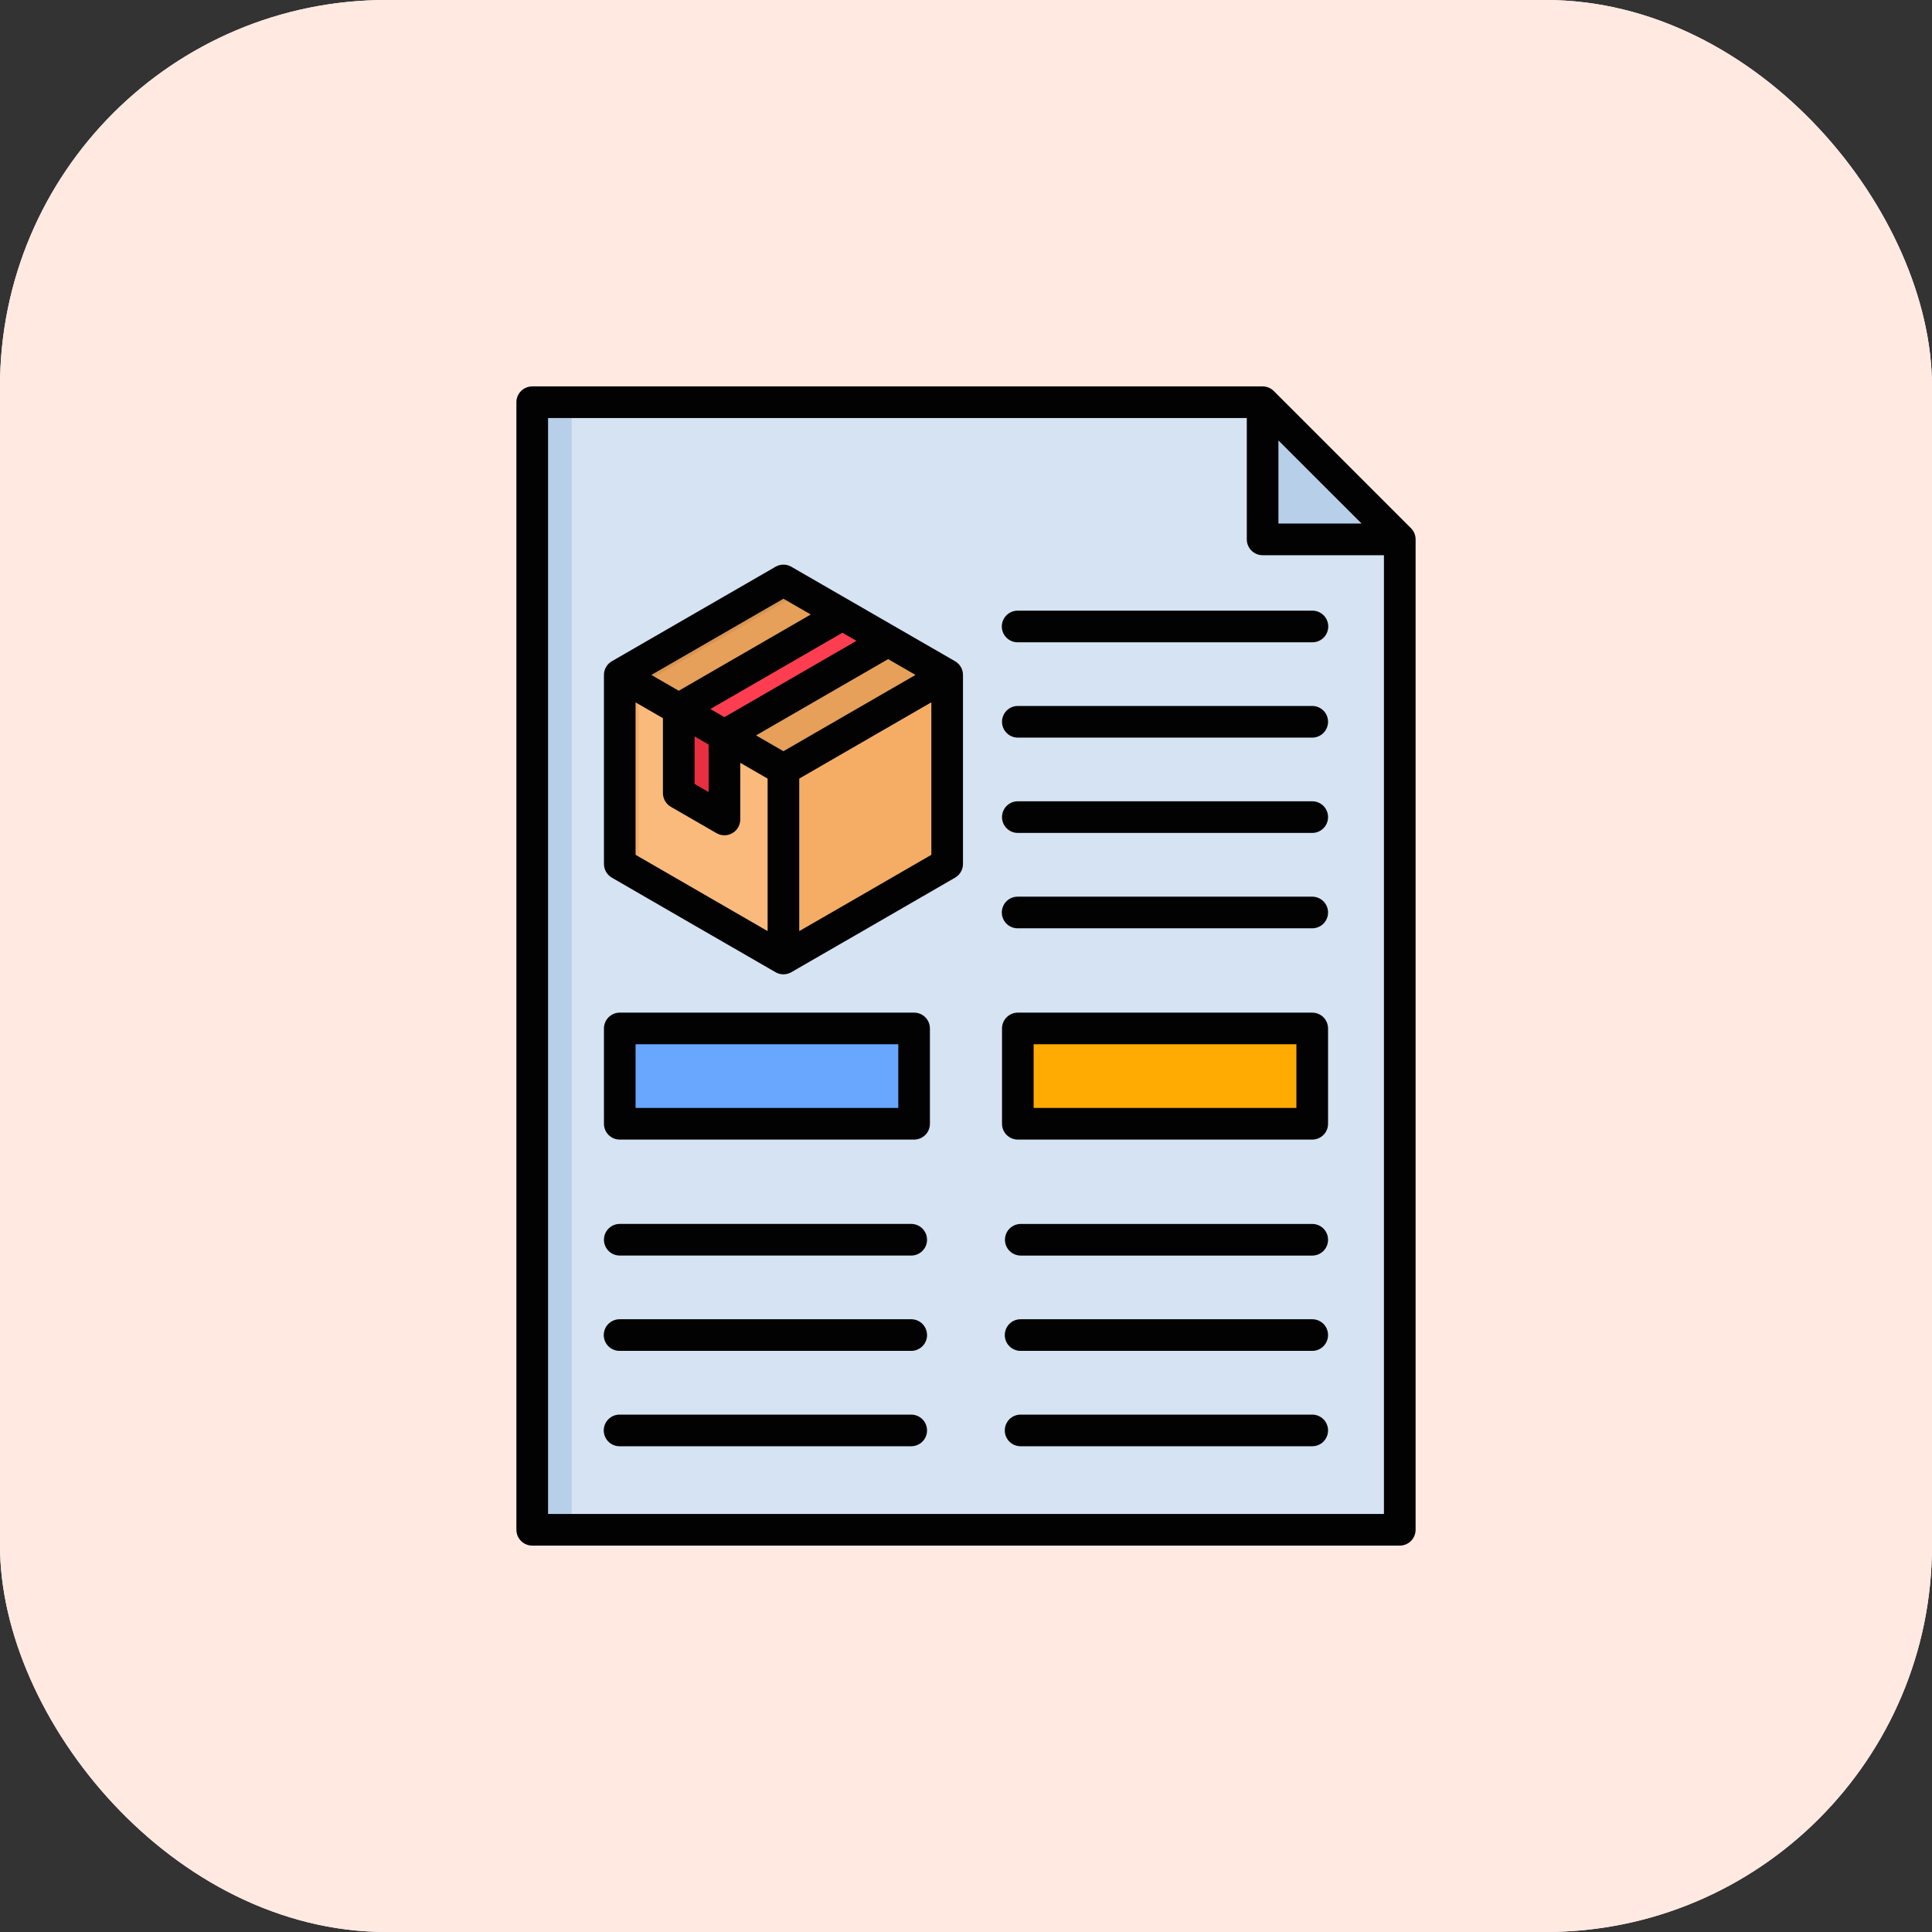
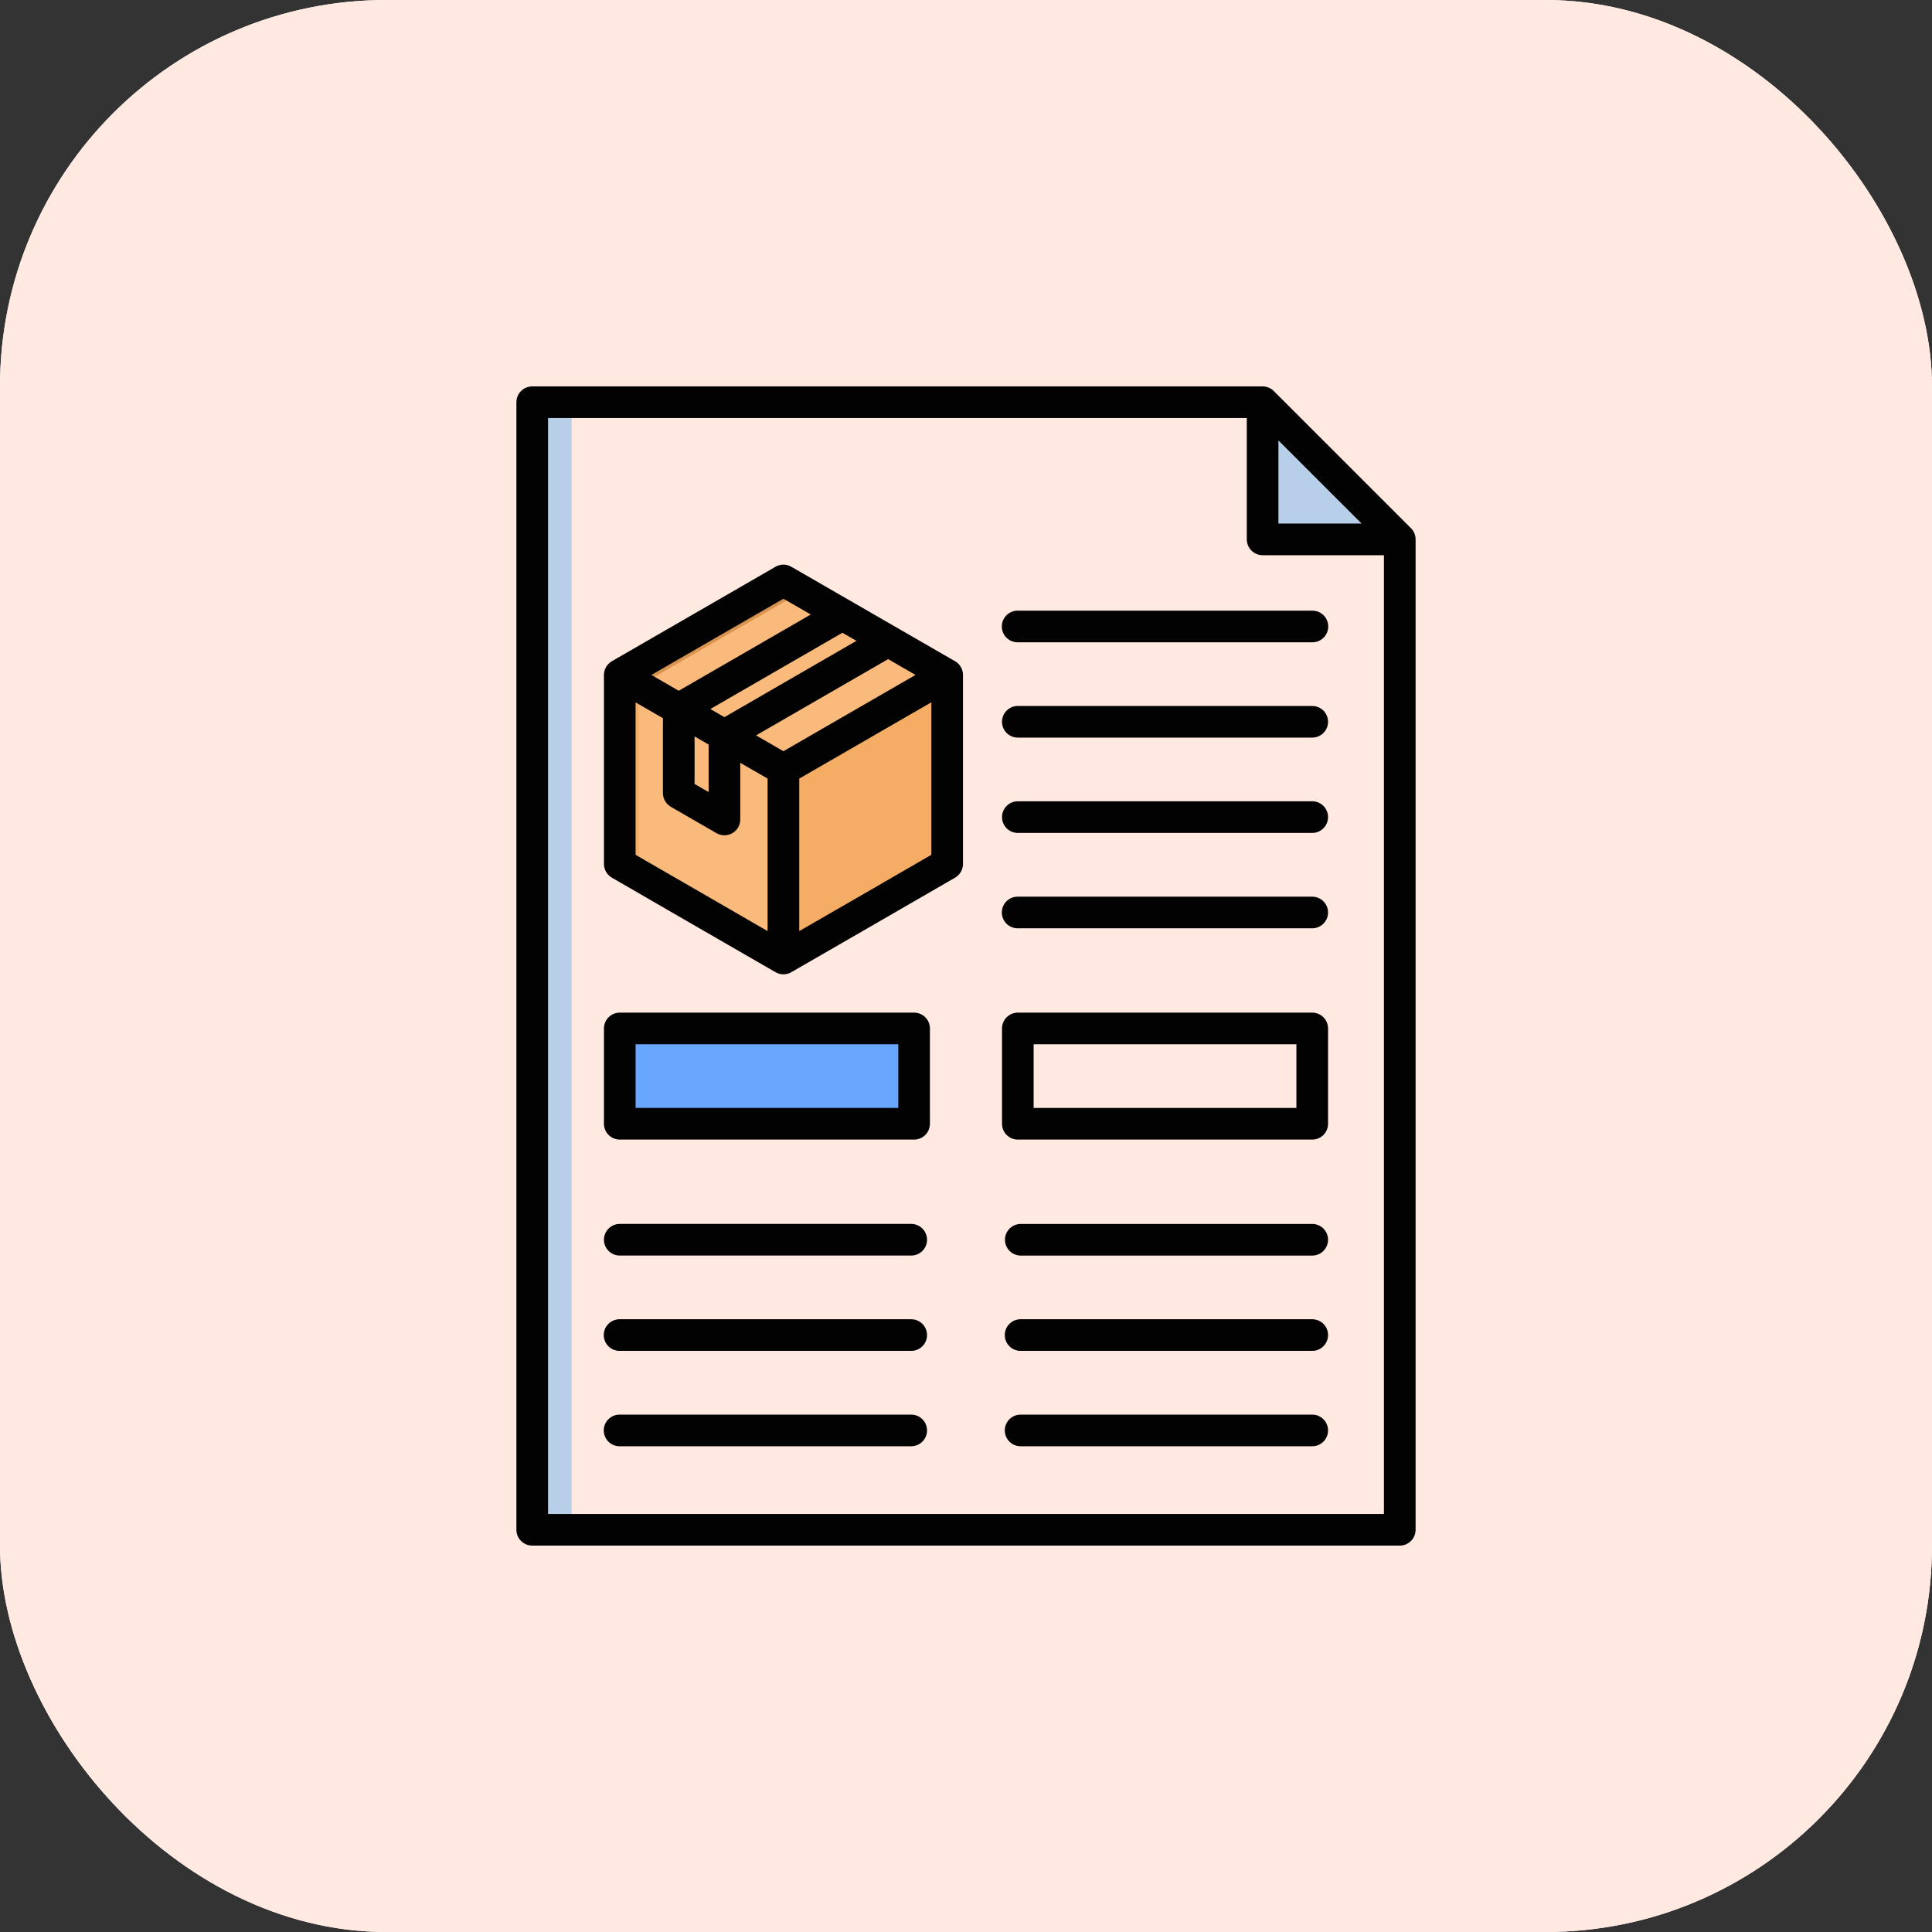
<svg xmlns="http://www.w3.org/2000/svg" width="80" height="80" viewBox="0 0 80 80" fill="none">
  <rect x="0" y="0" width="80" height="80" fill="#333333" stroke="none" />
  <rect width="80" height="80" rx="16" fill="white" />
  <rect width="80" height="80" rx="16" fill="#FFE9E1" />
  <g clip-path="url(#clip0_5184_15590)">
-     <path fill-rule="evenodd" clip-rule="evenodd" d="M22.039 16.656H52.281L57.96 22.335V63.343H22.039V16.656Z" fill="#D5E3F2" />
    <path fill-rule="evenodd" clip-rule="evenodd" d="M25.664 42.586H37.852V46.532H25.664V42.586Z" fill="#69A7FF" />
-     <path fill-rule="evenodd" clip-rule="evenodd" d="M42.145 42.586H54.334V46.532H42.145V42.586Z" fill="#FFAB02" />
    <path fill-rule="evenodd" clip-rule="evenodd" d="M32.441 39.688L35.832 37.732L39.22 35.773V31.861V27.947L35.832 25.991L32.441 24.035L29.052 25.991L25.664 27.947V31.861V35.773L29.052 37.732L32.441 39.688Z" fill="#FABA7B" />
    <path fill-rule="evenodd" clip-rule="evenodd" d="M32.441 31.864V39.69L35.832 37.734L39.221 35.776V31.864V27.949L35.832 29.908L32.441 31.864Z" fill="#F5AD65" />
-     <path fill-rule="evenodd" clip-rule="evenodd" d="M32.441 31.861L35.832 29.905L39.22 27.947L35.832 25.991L32.441 24.035L29.052 25.991L25.664 27.947L29.052 29.905L32.441 31.861Z" fill="#E6A059" />
-     <path fill-rule="evenodd" clip-rule="evenodd" d="M34.885 25.445L28.105 29.357V32.838L29.998 33.931V30.449L36.774 26.535L34.885 25.445Z" fill="#FF3D50" />
-     <path fill-rule="evenodd" clip-rule="evenodd" d="M28.105 29.359V32.841L29.998 33.933V30.452L29.052 29.907L28.105 29.359Z" fill="#E82E41" />
    <path fill-rule="evenodd" clip-rule="evenodd" d="M52.281 16.656L57.96 22.335H52.281V16.656Z" fill="#B7CFE8" />
    <path d="M22.039 16.656H23.671V63.343H22.039V16.656Z" fill="#B7CFE8" />
    <path fill-rule="evenodd" clip-rule="evenodd" d="M26.451 32.318V28.404L25.664 27.949V31.864V35.776L26.451 36.23V32.318Z" fill="#F5AD65" />
    <path fill-rule="evenodd" clip-rule="evenodd" d="M26.451 28.401L29.839 26.445L33.227 24.487L32.441 24.035L29.052 25.991L25.664 27.947L26.451 28.401Z" fill="#D99450" />
    <path d="M39.547 27.38L32.767 23.468C32.668 23.41 32.555 23.38 32.44 23.38C32.325 23.38 32.212 23.41 32.113 23.468L25.336 27.38C25.236 27.438 25.153 27.52 25.096 27.62C25.038 27.719 25.008 27.832 25.008 27.947V35.774C25.008 35.889 25.038 36.002 25.096 36.102C25.153 36.201 25.236 36.284 25.335 36.342L28.724 38.301L32.113 40.257C32.212 40.314 32.325 40.345 32.44 40.345C32.555 40.345 32.668 40.314 32.767 40.257L36.159 38.301L39.548 36.342C39.647 36.284 39.73 36.202 39.787 36.102C39.845 36.002 39.875 35.89 39.875 35.775V27.947C39.875 27.832 39.844 27.719 39.787 27.62C39.73 27.52 39.647 27.438 39.547 27.38ZM35.464 26.536L29.997 29.695L29.415 29.359L34.883 26.201L35.464 26.536ZM32.44 24.792L33.573 25.445L28.105 28.603L26.971 27.948L32.44 24.792ZM29.343 30.83V32.798L28.761 32.462V30.494L29.343 30.83ZM31.785 38.554L26.318 35.396V29.084L27.45 29.738V32.84C27.45 32.955 27.481 33.068 27.538 33.168C27.596 33.267 27.678 33.35 27.778 33.408L29.67 34.5C29.77 34.557 29.883 34.588 29.998 34.588C30.113 34.588 30.226 34.557 30.325 34.5C30.425 34.442 30.508 34.36 30.565 34.26C30.622 34.16 30.653 34.048 30.653 33.933V31.587L31.785 32.24V38.554ZM32.44 31.106L31.307 30.451L36.775 27.293L37.909 27.947L32.44 31.106ZM38.565 35.396L35.504 37.166L33.095 38.555V32.24L38.565 29.081V35.396ZM37.851 41.931H25.663C25.577 41.931 25.492 41.948 25.412 41.98C25.333 42.014 25.261 42.062 25.2 42.123C25.139 42.183 25.091 42.256 25.058 42.335C25.025 42.415 25.008 42.5 25.008 42.586V46.533C25.008 46.619 25.025 46.704 25.058 46.783C25.091 46.863 25.139 46.935 25.2 46.996C25.261 47.057 25.333 47.105 25.412 47.138C25.492 47.171 25.577 47.188 25.663 47.188H37.851C37.937 47.188 38.022 47.171 38.102 47.138C38.181 47.105 38.254 47.057 38.314 46.996C38.375 46.935 38.423 46.863 38.456 46.783C38.489 46.704 38.506 46.619 38.506 46.533V42.586C38.506 42.412 38.437 42.246 38.314 42.123C38.191 42 38.025 41.931 37.851 41.931V41.931ZM37.196 45.878H26.318V43.241H37.196V45.878ZM38.387 59.231C38.387 59.317 38.37 59.402 38.337 59.482C38.304 59.561 38.256 59.633 38.195 59.694C38.134 59.755 38.062 59.803 37.982 59.836C37.903 59.869 37.818 59.886 37.731 59.886H25.663C25.576 59.887 25.49 59.871 25.41 59.839C25.33 59.806 25.256 59.758 25.195 59.697C25.133 59.636 25.084 59.563 25.051 59.483C25.017 59.404 25 59.318 25 59.231C25 59.144 25.017 59.059 25.051 58.978C25.084 58.898 25.133 58.826 25.195 58.765C25.256 58.704 25.33 58.656 25.41 58.623C25.49 58.591 25.576 58.575 25.663 58.576H37.731C37.817 58.576 37.902 58.593 37.982 58.626C38.061 58.658 38.134 58.707 38.194 58.768C38.255 58.828 38.304 58.901 38.337 58.98C38.37 59.06 38.386 59.145 38.386 59.231L38.387 59.231ZM38.387 51.335C38.387 51.509 38.318 51.675 38.195 51.798C38.072 51.921 37.905 51.99 37.731 51.99H25.663C25.489 51.99 25.323 51.921 25.2 51.798C25.077 51.675 25.008 51.509 25.008 51.335C25.008 51.161 25.077 50.995 25.2 50.872C25.323 50.749 25.489 50.68 25.663 50.68H37.731C37.817 50.68 37.902 50.697 37.982 50.73C38.061 50.763 38.134 50.811 38.194 50.872C38.255 50.932 38.304 51.005 38.337 51.084C38.37 51.164 38.386 51.249 38.386 51.335L38.387 51.335ZM38.387 55.282C38.387 55.368 38.37 55.453 38.337 55.533C38.304 55.612 38.256 55.684 38.195 55.745C38.134 55.806 38.062 55.854 37.982 55.887C37.903 55.92 37.818 55.937 37.731 55.937H25.663C25.576 55.938 25.49 55.922 25.41 55.889C25.33 55.857 25.256 55.809 25.195 55.748C25.133 55.687 25.084 55.614 25.051 55.535C25.017 55.455 25 55.369 25 55.282C25 55.195 25.017 55.109 25.051 55.029C25.084 54.949 25.133 54.877 25.195 54.816C25.256 54.755 25.33 54.707 25.41 54.675C25.49 54.642 25.576 54.626 25.663 54.627H37.731C37.905 54.627 38.071 54.696 38.194 54.818C38.317 54.941 38.386 55.108 38.386 55.281L38.387 55.282ZM42.146 25.286H54.337C54.423 25.285 54.509 25.301 54.59 25.334C54.67 25.366 54.743 25.414 54.805 25.475C54.867 25.536 54.916 25.609 54.949 25.689C54.982 25.769 55 25.855 55 25.941C55 26.028 54.982 26.114 54.949 26.194C54.916 26.274 54.867 26.346 54.805 26.407C54.743 26.468 54.67 26.516 54.59 26.549C54.509 26.581 54.423 26.597 54.337 26.596H42.146C42.059 26.597 41.973 26.581 41.893 26.549C41.812 26.516 41.739 26.468 41.678 26.407C41.616 26.346 41.567 26.274 41.534 26.194C41.5 26.114 41.483 26.028 41.483 25.941C41.483 25.855 41.5 25.769 41.534 25.689C41.567 25.609 41.616 25.536 41.678 25.475C41.739 25.414 41.812 25.366 41.893 25.334C41.973 25.301 42.059 25.285 42.146 25.286H42.146ZM54.992 33.835C54.992 34.008 54.923 34.175 54.8 34.298C54.677 34.421 54.51 34.49 54.337 34.49H42.146C41.972 34.49 41.806 34.421 41.683 34.298C41.56 34.175 41.491 34.008 41.491 33.835C41.491 33.661 41.56 33.494 41.683 33.371C41.806 33.248 41.972 33.179 42.146 33.179H54.337C54.51 33.179 54.677 33.248 54.8 33.371C54.923 33.494 54.992 33.661 54.992 33.834L54.992 33.835ZM54.992 37.784C54.992 37.87 54.975 37.955 54.942 38.035C54.909 38.114 54.861 38.186 54.8 38.247C54.739 38.308 54.667 38.356 54.587 38.389C54.508 38.422 54.423 38.439 54.337 38.439H42.146C42.059 38.44 41.973 38.424 41.893 38.391C41.812 38.359 41.739 38.311 41.678 38.25C41.616 38.189 41.567 38.116 41.534 38.036C41.5 37.956 41.483 37.871 41.483 37.784C41.483 37.697 41.5 37.611 41.534 37.531C41.567 37.451 41.616 37.379 41.678 37.318C41.739 37.257 41.812 37.209 41.893 37.176C41.973 37.144 42.059 37.128 42.146 37.129H54.337C54.51 37.129 54.677 37.198 54.8 37.321C54.923 37.443 54.992 37.61 54.992 37.784L54.992 37.784ZM54.992 59.231C54.992 59.317 54.975 59.402 54.942 59.482C54.909 59.561 54.861 59.634 54.8 59.694C54.739 59.755 54.667 59.804 54.587 59.837C54.508 59.869 54.423 59.886 54.337 59.886H42.269C42.182 59.887 42.096 59.871 42.015 59.839C41.935 59.806 41.862 59.758 41.8 59.697C41.739 59.636 41.69 59.564 41.656 59.484C41.623 59.404 41.606 59.318 41.606 59.231C41.606 59.145 41.623 59.059 41.656 58.979C41.69 58.899 41.739 58.826 41.8 58.765C41.862 58.704 41.935 58.656 42.015 58.624C42.096 58.591 42.182 58.575 42.269 58.576H54.337C54.511 58.576 54.677 58.645 54.8 58.768C54.923 58.891 54.992 59.057 54.992 59.231L54.992 59.231ZM58.425 21.872L52.745 16.192C52.685 16.131 52.612 16.083 52.533 16.05C52.453 16.017 52.368 16 52.282 16H22.038C21.864 16 21.698 16.069 21.575 16.192C21.452 16.315 21.383 16.481 21.383 16.655V63.345C21.383 63.519 21.452 63.685 21.575 63.808C21.698 63.931 21.864 64 22.038 64H57.962C58.135 64 58.302 63.931 58.425 63.808C58.548 63.685 58.617 63.519 58.617 63.345V22.334C58.617 22.161 58.548 21.994 58.425 21.871L58.425 21.872ZM52.937 18.237L56.38 21.679H52.937V18.237ZM57.306 62.69H22.694V17.31H51.627V22.334C51.627 22.508 51.696 22.675 51.819 22.798C51.942 22.921 52.108 22.99 52.282 22.99H57.306V62.69ZM54.992 29.888C54.992 29.974 54.975 30.059 54.942 30.138C54.909 30.218 54.861 30.29 54.8 30.351C54.739 30.412 54.667 30.46 54.587 30.493C54.508 30.526 54.423 30.543 54.337 30.543H42.146C41.972 30.543 41.806 30.474 41.683 30.351C41.56 30.228 41.491 30.061 41.491 29.888C41.491 29.714 41.56 29.547 41.683 29.424C41.806 29.302 41.972 29.232 42.146 29.232H54.337C54.51 29.232 54.677 29.302 54.8 29.424C54.923 29.547 54.992 29.714 54.992 29.888ZM54.992 55.282C54.992 55.368 54.975 55.453 54.942 55.532C54.909 55.612 54.861 55.684 54.8 55.745C54.739 55.806 54.667 55.854 54.587 55.887C54.508 55.92 54.423 55.937 54.337 55.937H42.269C42.182 55.938 42.096 55.922 42.015 55.889C41.935 55.857 41.862 55.809 41.8 55.748C41.739 55.687 41.69 55.614 41.656 55.534C41.623 55.454 41.606 55.368 41.606 55.282C41.606 55.195 41.623 55.109 41.656 55.029C41.69 54.949 41.739 54.877 41.8 54.816C41.862 54.755 41.935 54.707 42.015 54.674C42.096 54.642 42.182 54.626 42.269 54.627H54.337C54.511 54.627 54.677 54.696 54.8 54.818C54.923 54.941 54.992 55.108 54.992 55.281V55.282ZM54.337 41.931H42.146C42.06 41.931 41.975 41.948 41.895 41.981C41.816 42.014 41.743 42.062 41.683 42.123C41.622 42.184 41.574 42.256 41.541 42.336C41.508 42.415 41.491 42.5 41.491 42.586V46.533C41.491 46.619 41.508 46.705 41.541 46.784C41.574 46.863 41.622 46.936 41.683 46.996C41.743 47.057 41.816 47.105 41.895 47.138C41.975 47.171 42.06 47.188 42.146 47.188H54.337C54.423 47.188 54.508 47.171 54.587 47.138C54.667 47.105 54.739 47.057 54.8 46.996C54.861 46.936 54.909 46.863 54.942 46.784C54.975 46.705 54.992 46.619 54.992 46.533V42.586C54.992 42.5 54.975 42.415 54.942 42.336C54.909 42.256 54.861 42.184 54.8 42.123C54.739 42.062 54.667 42.014 54.587 41.981C54.508 41.948 54.423 41.931 54.337 41.931ZM53.681 45.878H42.801V43.241H53.681V45.878ZM54.992 51.336C54.992 51.509 54.923 51.676 54.8 51.799C54.677 51.922 54.51 51.991 54.337 51.991H42.269C42.095 51.991 41.928 51.922 41.805 51.799C41.682 51.676 41.613 51.509 41.613 51.336C41.613 51.162 41.682 50.995 41.805 50.872C41.928 50.749 42.095 50.681 42.269 50.681H54.337C54.511 50.681 54.677 50.749 54.8 50.872C54.922 50.995 54.992 51.161 54.992 51.335V51.336Z" fill="#020203" />
  </g>
  <defs>
    <clipPath id="clip0_5184_15590">
      <rect width="48" height="48" fill="white" transform="translate(16 16)" />
    </clipPath>
  </defs>
</svg>